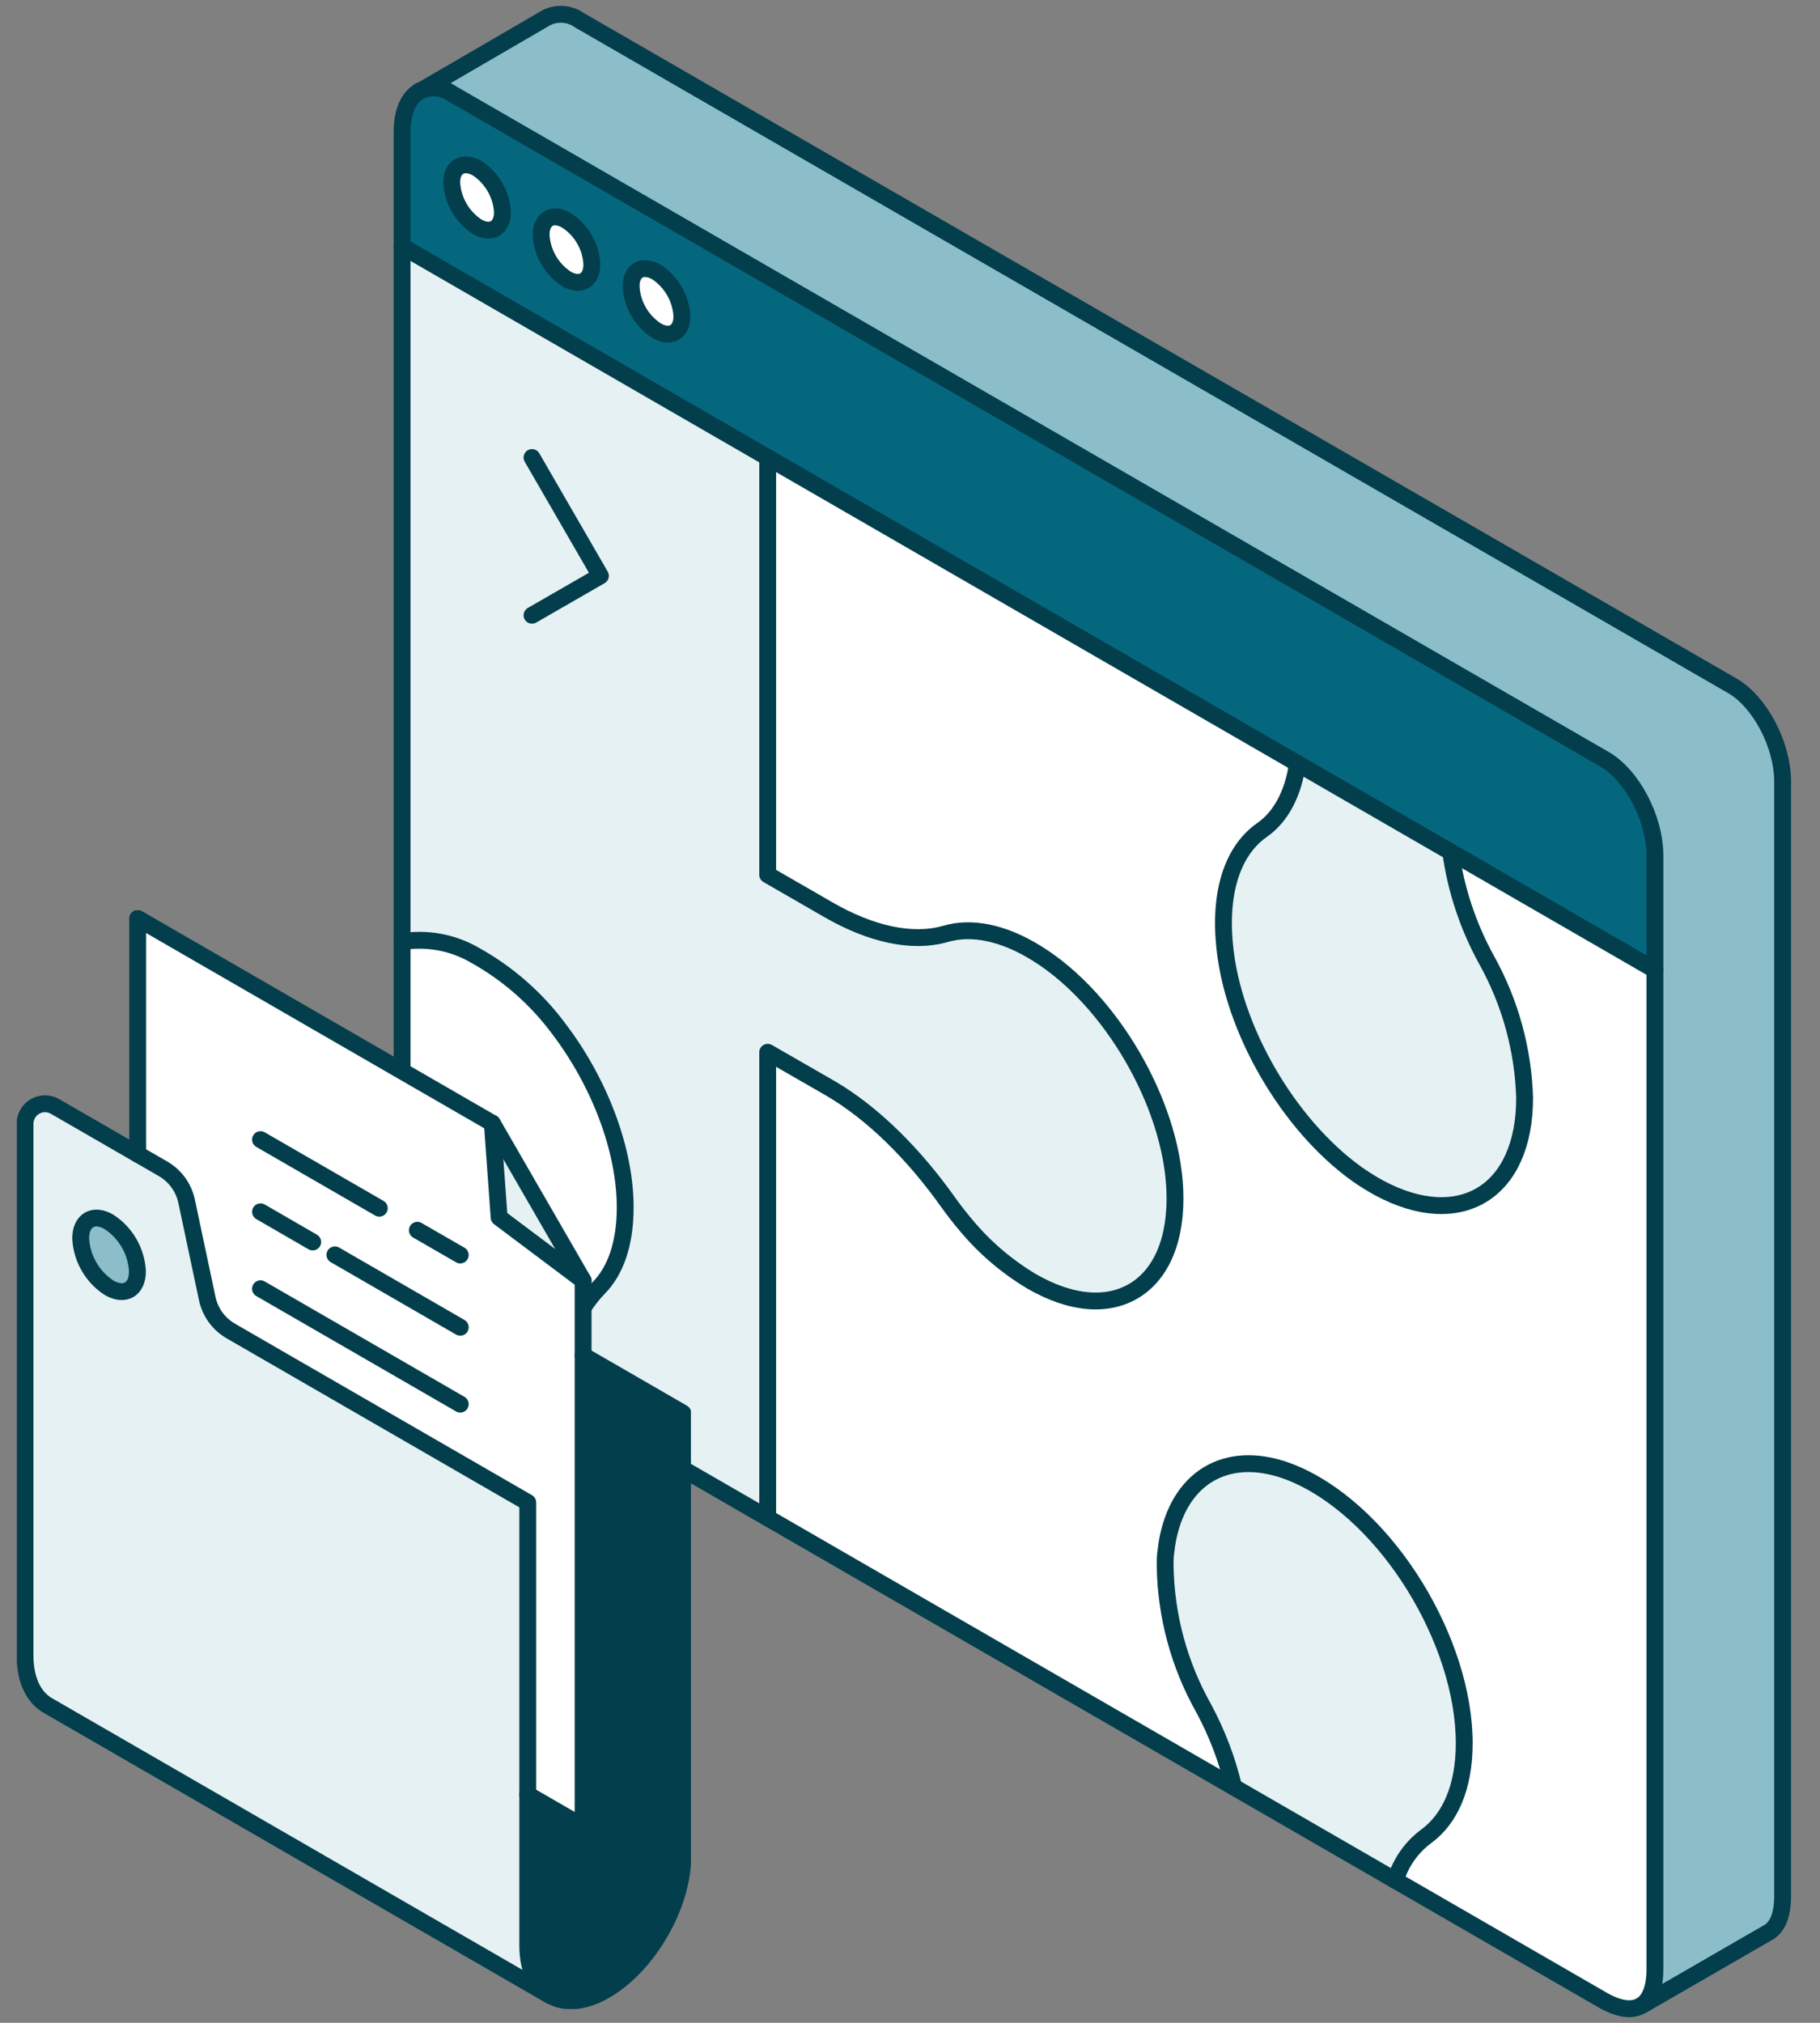
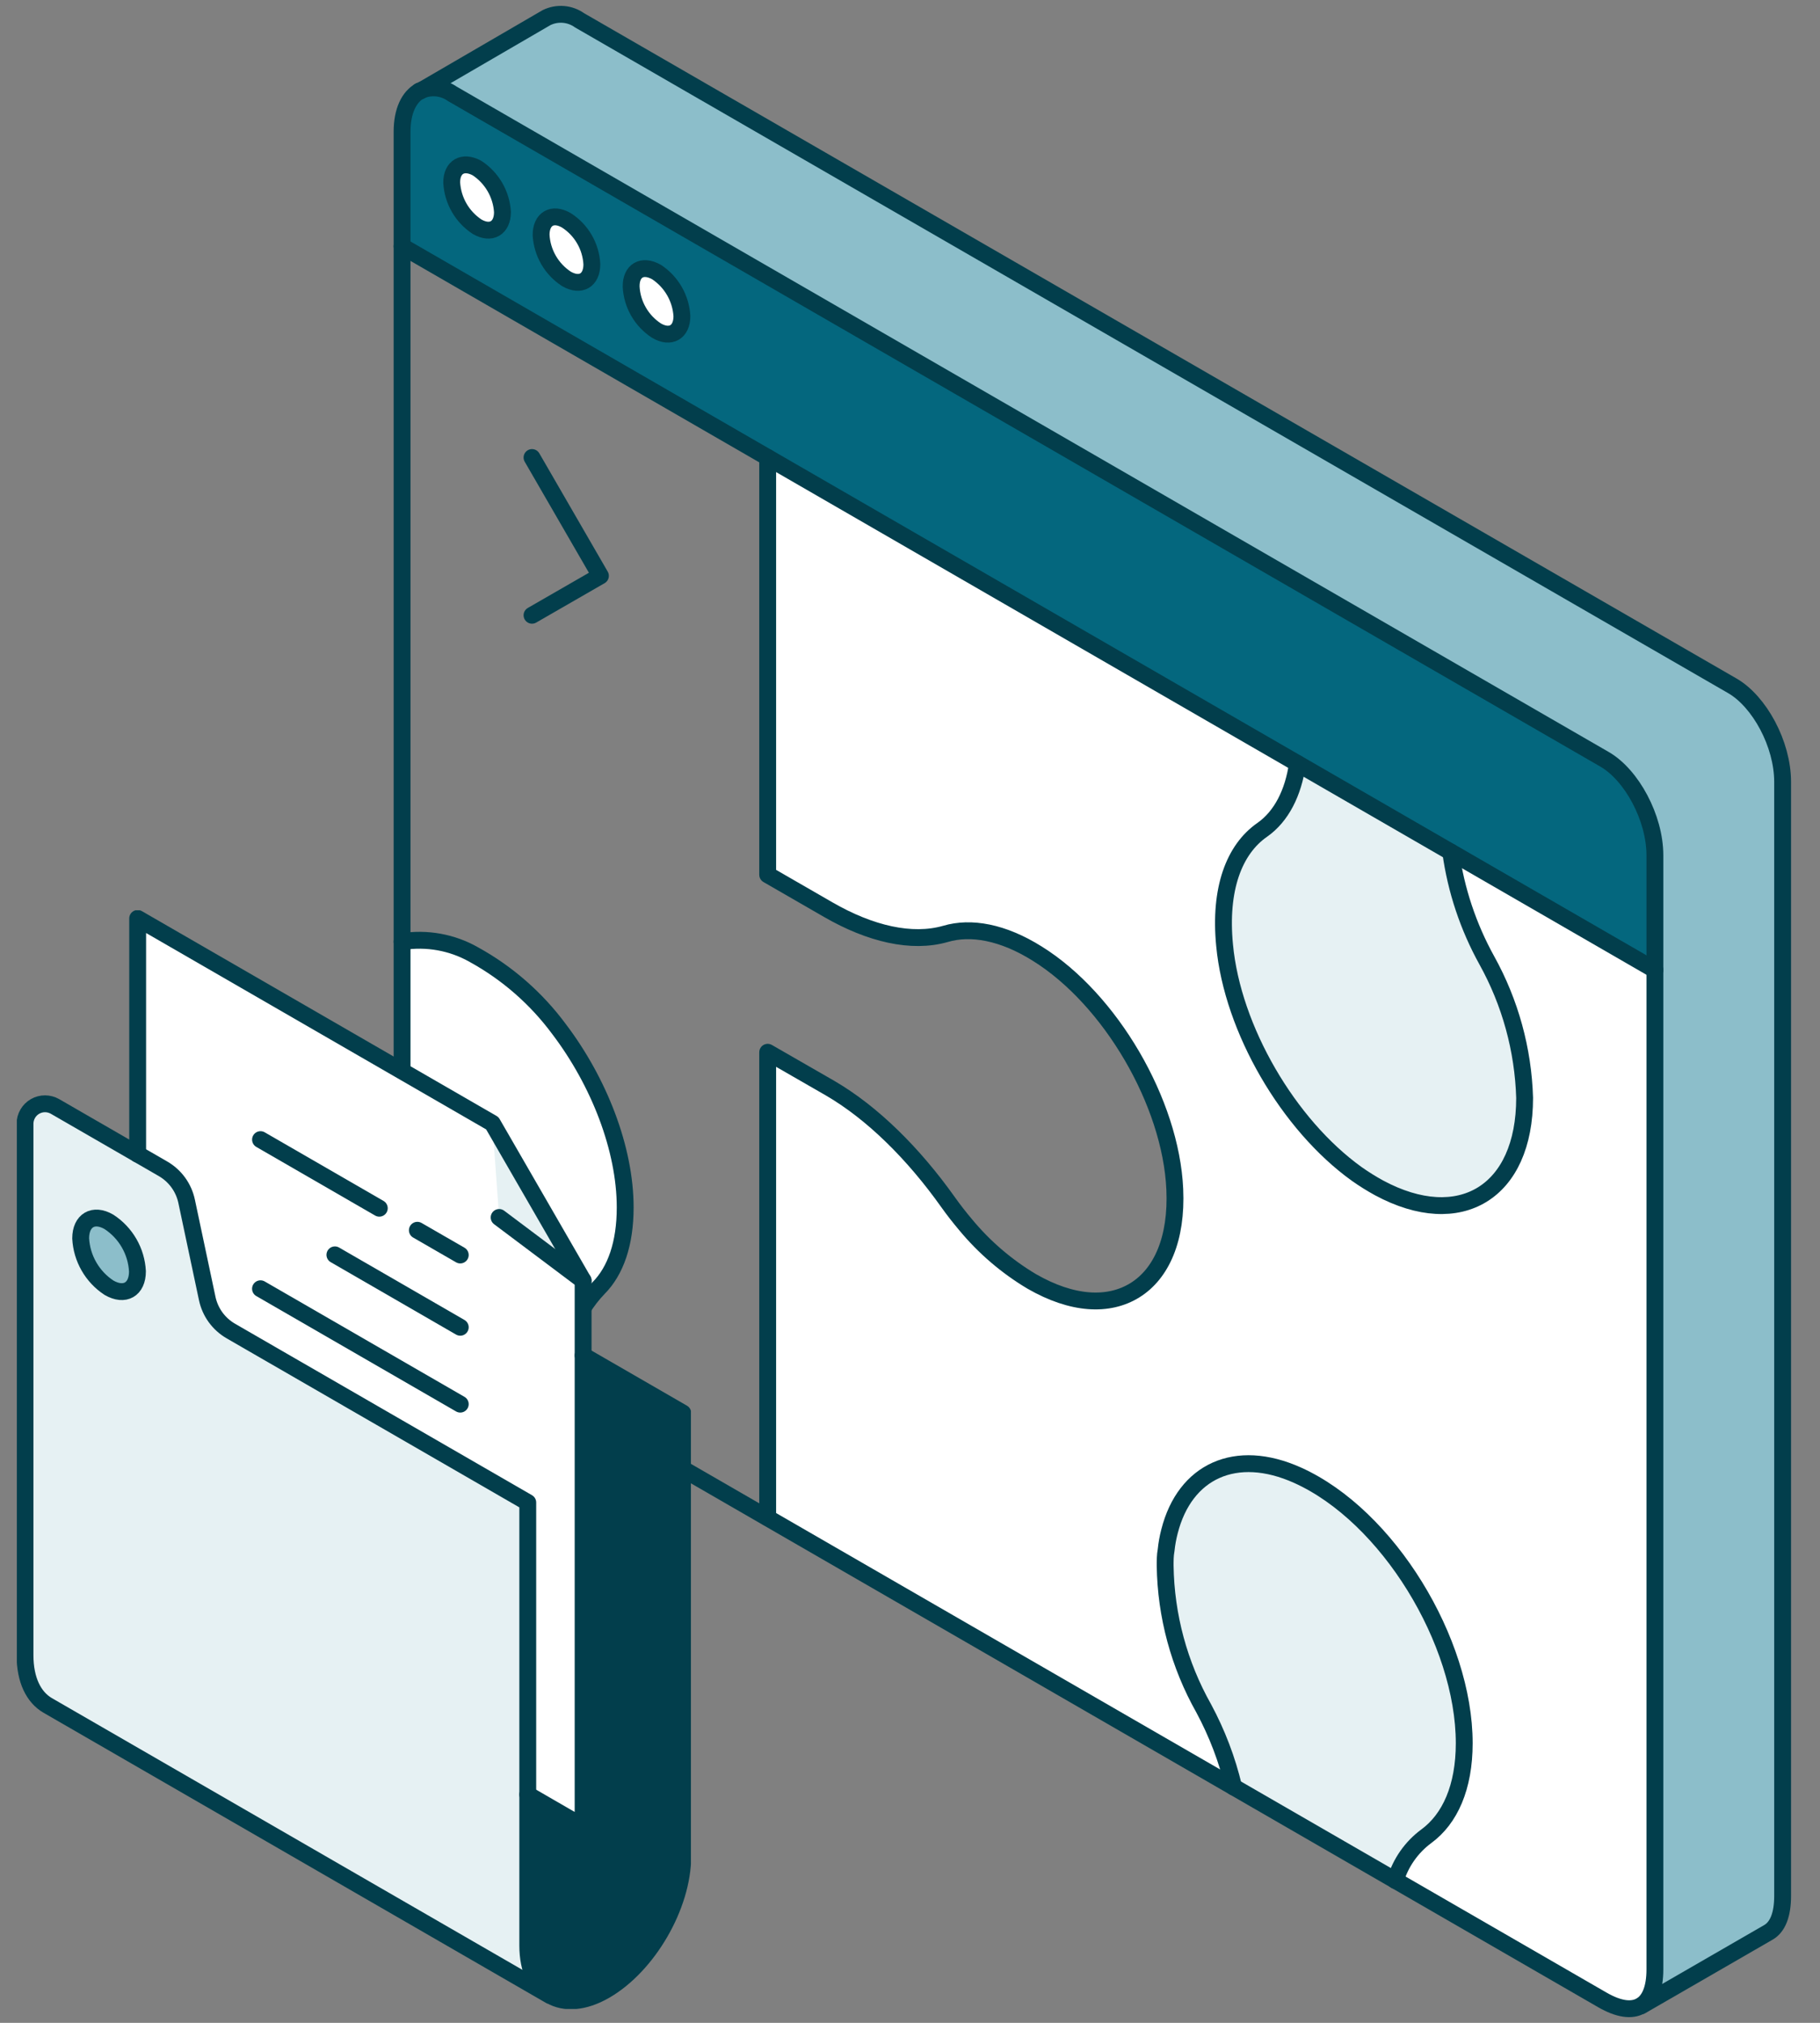
<svg xmlns="http://www.w3.org/2000/svg" width="108" height="120" viewBox="0 0 108 120" fill="none">
  <rect x="0" y="0" width="108" height="120" fill="#808080" stroke="none" />
  <path d="M98.203 50.747V57.538L23.859 14.613V7.816C23.859 6.594 24.269 5.736 24.936 5.383C25.242 5.245 25.579 5.189 25.914 5.222C26.248 5.254 26.568 5.374 26.843 5.568L95.254 45.05C96.818 45.981 98.203 48.487 98.203 50.747Z" fill="#04677E" />
  <path d="M97.362 118.991C96.801 119.299 96.05 119.193 95.08 118.638L82.811 111.556C83.123 110.501 83.771 109.578 84.656 108.926C86.046 107.916 86.899 106.027 86.899 103.414C86.899 97.363 82.368 89.956 77.013 87.516C73.323 85.862 70.317 87.275 69.409 90.847C69.314 91.216 69.246 91.59 69.207 91.969C69.173 92.26 69.157 92.574 69.151 92.883C69.194 95.85 69.981 98.76 71.439 101.344C72.232 102.816 72.829 104.384 73.216 106.01L45.555 90.045V62.44L49.261 64.57C51.785 66.034 54.207 68.445 56.259 71.333C56.59 71.799 56.938 72.242 57.297 72.668C58.404 74.005 59.731 75.143 61.222 76.032C63.628 77.417 65.803 77.524 67.351 76.554C68.899 75.584 69.846 73.509 69.712 70.565C69.482 65.423 65.893 59.288 61.553 56.591C59.467 55.29 57.588 54.954 56.102 55.402C54.123 55.963 51.667 55.402 49.177 53.967L45.577 51.892V27.141L76.99 45.292C76.743 47.047 76.037 48.432 74.91 49.217C73.261 50.378 72.347 52.739 72.667 56.07C73.132 61.043 76.452 66.724 80.517 69.634C80.944 69.936 81.388 70.213 81.846 70.464C86.641 73.043 90.482 70.711 90.482 65.126C90.397 62.266 89.628 59.468 88.239 56.967C87.135 54.975 86.409 52.796 86.097 50.541L98.209 57.533V116.832C98.203 117.948 97.906 118.677 97.362 118.991Z" fill="white" />
  <path d="M88.229 56.972C89.618 59.473 90.387 62.271 90.472 65.13C90.472 70.738 86.631 73.048 81.836 70.469C81.378 70.218 80.934 69.941 80.507 69.639C76.453 66.729 73.133 61.048 72.668 56.074C72.343 52.744 73.229 50.383 74.911 49.222C76.033 48.431 76.745 47.046 76.992 45.297L86.092 50.551C86.404 52.804 87.128 54.981 88.229 56.972Z" fill="#E6F1F3" />
  <path d="M86.894 103.413C86.894 106.026 86.047 107.899 84.651 108.926C83.766 109.578 83.118 110.501 82.806 111.555L73.206 106.01C72.819 104.384 72.221 102.816 71.428 101.344C69.97 98.759 69.184 95.85 69.141 92.882C69.141 92.574 69.141 92.26 69.197 91.969C69.236 91.59 69.303 91.215 69.399 90.847C70.307 87.275 73.324 85.862 77.002 87.516C82.363 89.927 86.894 97.363 86.894 103.413Z" fill="#E6F1F3" />
-   <path d="M69.689 70.548C69.824 73.492 68.899 75.561 67.329 76.537C65.758 77.512 63.605 77.4 61.2 76.015C59.709 75.126 58.381 73.988 57.274 72.651C56.916 72.225 56.568 71.781 56.237 71.316C54.185 68.428 51.751 66.017 49.239 64.553L45.532 62.423V90.028L33.14 82.873C33.19 80.069 34.071 77.899 35.495 76.419C36.499 75.393 37.076 73.767 37.076 71.636C37.076 68.148 35.501 64.172 33.151 61.054C31.806 59.237 30.085 57.732 28.104 56.641C26.818 55.908 25.322 55.634 23.859 55.862V14.613L45.555 27.14V51.892L49.155 53.967C51.644 55.402 54.1 55.974 56.102 55.402C57.611 54.953 59.506 55.29 61.553 56.574C65.871 59.271 69.459 65.406 69.689 70.548Z" fill="#E6F1F3" />
  <path d="M37.099 71.652C37.099 73.783 36.538 75.409 35.517 76.435C34.093 77.916 33.213 80.108 33.162 82.889L26.843 79.245C26.018 78.717 25.342 77.988 24.88 77.125C24.24 76.037 23.888 74.804 23.859 73.542V55.861C25.328 55.626 26.834 55.899 28.127 56.635C30.107 57.726 31.828 59.231 33.173 61.048C35.523 64.189 37.099 68.164 37.099 71.652Z" fill="white" />
  <path d="M26.844 5.569C26.57 5.374 26.25 5.255 25.915 5.223C25.581 5.19 25.244 5.246 24.938 5.384L32.44 1.043C32.751 0.892 33.097 0.827 33.441 0.855C33.786 0.884 34.116 1.005 34.397 1.206L102.809 40.688C104.407 41.614 105.786 44.131 105.786 46.386V112.47C105.786 113.591 105.489 114.314 104.951 114.628L97.392 118.991C97.953 118.677 98.233 117.948 98.233 116.832V50.748C98.233 48.505 96.848 45.976 95.255 45.051L26.844 5.569Z" fill="#8CBECA" />
  <path d="M23.859 55.861C25.328 55.626 26.834 55.899 28.127 56.635C30.107 57.726 31.828 59.231 33.173 61.048C35.54 64.166 37.099 68.142 37.099 71.63C37.099 73.76 36.538 75.387 35.517 76.413C34.093 77.893 33.213 80.086 33.162 82.867" stroke="#023E4C" stroke-linecap="round" stroke-linejoin="round" />
  <path d="M86.087 50.545C86.399 52.801 87.126 54.98 88.229 56.972C89.618 59.473 90.387 62.271 90.472 65.13C90.472 70.738 86.631 73.048 81.836 70.469C81.378 70.218 80.934 69.941 80.507 69.639C76.453 66.729 73.133 61.048 72.668 56.074C72.343 52.744 73.229 50.383 74.911 49.222C76.033 48.431 76.745 47.046 76.992 45.297" stroke="#023E4C" stroke-linecap="round" stroke-linejoin="round" />
  <path d="M45.555 27.141V51.892L49.155 53.967C51.644 55.402 54.1 55.974 56.102 55.402C57.611 54.954 59.506 55.29 61.553 56.574C65.893 59.272 69.482 65.406 69.712 70.548C69.846 73.492 68.921 75.561 67.351 76.537C65.781 77.513 63.628 77.4 61.222 76.015C59.731 75.126 58.404 73.988 57.297 72.651C56.938 72.225 56.59 71.782 56.259 71.316C54.207 68.428 51.773 66.017 49.261 64.554L45.555 62.423V90.028" stroke="#023E4C" stroke-linecap="round" stroke-linejoin="round" />
  <path d="M73.206 106.01C72.819 104.384 72.221 102.816 71.428 101.344C69.97 98.759 69.184 95.85 69.141 92.882C69.141 92.574 69.141 92.26 69.197 91.969C69.236 91.59 69.303 91.215 69.399 90.847C70.307 87.275 73.324 85.862 77.002 87.516C82.357 89.927 86.888 97.363 86.888 103.413C86.888 106.026 86.042 107.899 84.645 108.926C83.76 109.578 83.112 110.501 82.8 111.555" stroke="#023E4C" stroke-linecap="round" stroke-linejoin="round" />
  <path d="M23.859 14.613V73.542C23.888 74.803 24.24 76.037 24.88 77.125C25.342 77.987 26.018 78.717 26.843 79.245L95.08 118.637C96.05 119.198 96.824 119.299 97.362 118.99C97.9 118.682 98.203 117.947 98.203 116.831V50.747C98.203 48.504 96.818 45.975 95.226 45.05L26.843 5.568C26.568 5.374 26.248 5.254 25.914 5.222C25.579 5.189 25.242 5.245 24.936 5.383C24.269 5.736 23.859 6.594 23.859 7.816V14.613Z" stroke="#023E4C" stroke-linecap="round" stroke-linejoin="round" />
  <path d="M23.859 14.613L98.203 57.538" stroke="#023E4C" stroke-linecap="round" stroke-linejoin="round" />
  <path d="M24.883 5.406H24.933L32.436 1.043C32.747 0.892 33.093 0.827 33.437 0.855C33.782 0.884 34.112 1.005 34.393 1.206L102.804 40.688C104.402 41.614 105.782 44.131 105.782 46.386V112.47C105.782 113.591 105.485 114.314 104.946 114.628L97.388 118.991" stroke="#023E4C" stroke-linecap="round" stroke-linejoin="round" />
  <path d="M31.57 27.141L35.63 34.161L31.57 36.499" stroke="#023E4C" stroke-linecap="round" stroke-linejoin="round" />
  <path d="M38.962 16.14C39.398 16.429 39.761 16.815 40.022 17.269C40.283 17.722 40.435 18.231 40.465 18.753C40.465 19.706 39.792 20.099 38.962 19.617C38.522 19.332 38.156 18.948 37.894 18.494C37.631 18.041 37.48 17.532 37.453 17.009C37.437 16.05 38.109 15.658 38.962 16.14Z" fill="white" stroke="#023E4C" />
  <path d="M33.612 13.073C34.052 13.356 34.418 13.739 34.68 14.192C34.943 14.644 35.093 15.152 35.121 15.675C35.121 16.639 34.448 17.026 33.612 16.544C33.174 16.258 32.81 15.873 32.549 15.42C32.288 14.967 32.137 14.459 32.109 13.936C32.109 12.977 32.788 12.591 33.612 13.073Z" fill="white" stroke="#023E4C" />
  <path d="M28.308 9.972C28.744 10.259 29.108 10.645 29.37 11.097C29.632 11.55 29.785 12.057 29.816 12.579C29.816 13.538 29.137 13.931 28.308 13.448C27.872 13.16 27.509 12.775 27.248 12.322C26.988 11.87 26.836 11.363 26.805 10.841C26.794 9.905 27.466 9.512 28.308 9.972Z" fill="white" stroke="#023E4C" />
  <g clip-path="url(#clip0_2585_32802)">
    <path d="M1.481 66.666V98.191C1.481 99.662 1.998 100.689 2.827 101.169L32.664 118.394C31.828 117.91 31.309 116.88 31.309 115.425V89.131L13.7 78.959C13.342 78.753 13.032 78.474 12.79 78.141C12.547 77.807 12.378 77.426 12.293 77.022L11.073 71.268C10.989 70.864 10.82 70.483 10.578 70.15C10.336 69.816 10.026 69.537 9.669 69.331L3.266 65.636C3.085 65.531 2.88 65.475 2.671 65.475C2.462 65.475 2.257 65.529 2.075 65.634C1.894 65.738 1.744 65.889 1.64 66.07C1.535 66.251 1.481 66.457 1.481 66.666ZM6.464 76.39C5.972 76.069 5.563 75.637 5.269 75.128C4.975 74.62 4.805 74.049 4.773 73.463C4.773 72.385 5.532 71.949 6.464 72.494C6.957 72.815 7.367 73.248 7.661 73.757C7.955 74.266 8.124 74.838 8.155 75.425C8.168 76.496 7.413 76.932 6.464 76.39Z" fill="#E6F1F3" />
    <path d="M4.787 73.463C4.817 74.048 4.985 74.618 5.277 75.126C5.568 75.635 5.975 76.068 6.465 76.39C7.401 76.932 8.156 76.496 8.156 75.421C8.126 74.833 7.957 74.26 7.663 73.75C7.369 73.24 6.959 72.806 6.465 72.485C5.545 71.949 4.787 72.394 4.787 73.463Z" fill="#8CBECA" />
    <path d="M8.169 54.483V68.47L9.67 69.335C10.027 69.541 10.337 69.82 10.579 70.153C10.821 70.487 10.99 70.868 11.074 71.272L12.294 77.026C12.379 77.43 12.548 77.811 12.791 78.144C13.033 78.478 13.344 78.757 13.701 78.963L31.316 89.132V106.456L34.602 108.354V75.964L29.622 72.224L29.215 66.634L8.169 54.483Z" fill="white" />
    <path d="M29.215 66.633L29.619 72.223L34.602 75.964L29.215 66.633Z" fill="#E6F1F3" />
    <path d="M31.318 106.456V115.415C31.318 116.871 31.837 117.9 32.673 118.384C33.509 118.868 34.648 118.8 35.901 118.081C38.45 116.609 40.516 113.059 40.516 110.109V83.822L34.603 80.408V108.353L31.318 106.456Z" fill="#023E4C" />
    <path d="M32.667 118.395L2.83 101.17C2 100.689 1.484 99.663 1.484 98.191V66.666C1.484 66.457 1.539 66.252 1.644 66.072C1.748 65.891 1.898 65.741 2.079 65.637C2.26 65.533 2.466 65.478 2.674 65.479C2.883 65.48 3.088 65.535 3.269 65.64L9.672 69.335C10.029 69.541 10.339 69.82 10.581 70.153C10.823 70.487 10.991 70.868 11.076 71.272L12.296 77.026C12.381 77.43 12.55 77.811 12.792 78.145C13.035 78.478 13.345 78.757 13.703 78.963L31.318 89.132V115.416C31.318 116.871 31.837 117.904 32.673 118.385C33.509 118.866 34.648 118.801 35.901 118.081C38.45 116.61 40.516 113.06 40.516 110.11V83.823L34.603 80.408" stroke="#023E4C" stroke-linecap="round" stroke-linejoin="round" />
-     <path d="M34.602 75.964L29.619 72.223L29.215 66.633" stroke="#023E4C" stroke-linecap="round" stroke-linejoin="round" />
+     <path d="M34.602 75.964L29.619 72.223" stroke="#023E4C" stroke-linecap="round" stroke-linejoin="round" />
    <path d="M31.316 106.456L34.602 108.357V75.964L29.215 66.634L8.169 54.483V68.47" stroke="#023E4C" stroke-linecap="round" stroke-linejoin="round" />
    <path d="M27.312 74.45L24.766 72.982" stroke="#023E4C" stroke-linecap="round" stroke-linejoin="round" />
    <path d="M22.508 71.675L15.459 67.605" stroke="#023E4C" stroke-linecap="round" stroke-linejoin="round" />
    <path d="M27.312 78.737L19.873 74.441" stroke="#023E4C" stroke-linecap="round" stroke-linejoin="round" />
-     <path d="M18.555 73.678L15.46 71.887" stroke="#023E4C" stroke-linecap="round" stroke-linejoin="round" />
    <path d="M27.312 83.297L15.458 76.452" stroke="#023E4C" stroke-linecap="round" stroke-linejoin="round" />
    <path d="M4.787 73.463C4.817 74.048 4.985 74.618 5.277 75.126C5.568 75.635 5.975 76.068 6.465 76.39C7.401 76.932 8.156 76.496 8.156 75.421C8.126 74.833 7.957 74.26 7.663 73.75C7.369 73.24 6.959 72.806 6.465 72.485C5.545 71.949 4.787 72.394 4.787 73.463Z" stroke="#023E4C" stroke-linecap="round" stroke-linejoin="round" />
  </g>
  <defs>
    <clipPath id="clip0_2585_32802">
      <rect width="40" height="65.177" fill="white" transform="matrix(-1 0 0 1 41 54)" />
    </clipPath>
  </defs>
</svg>